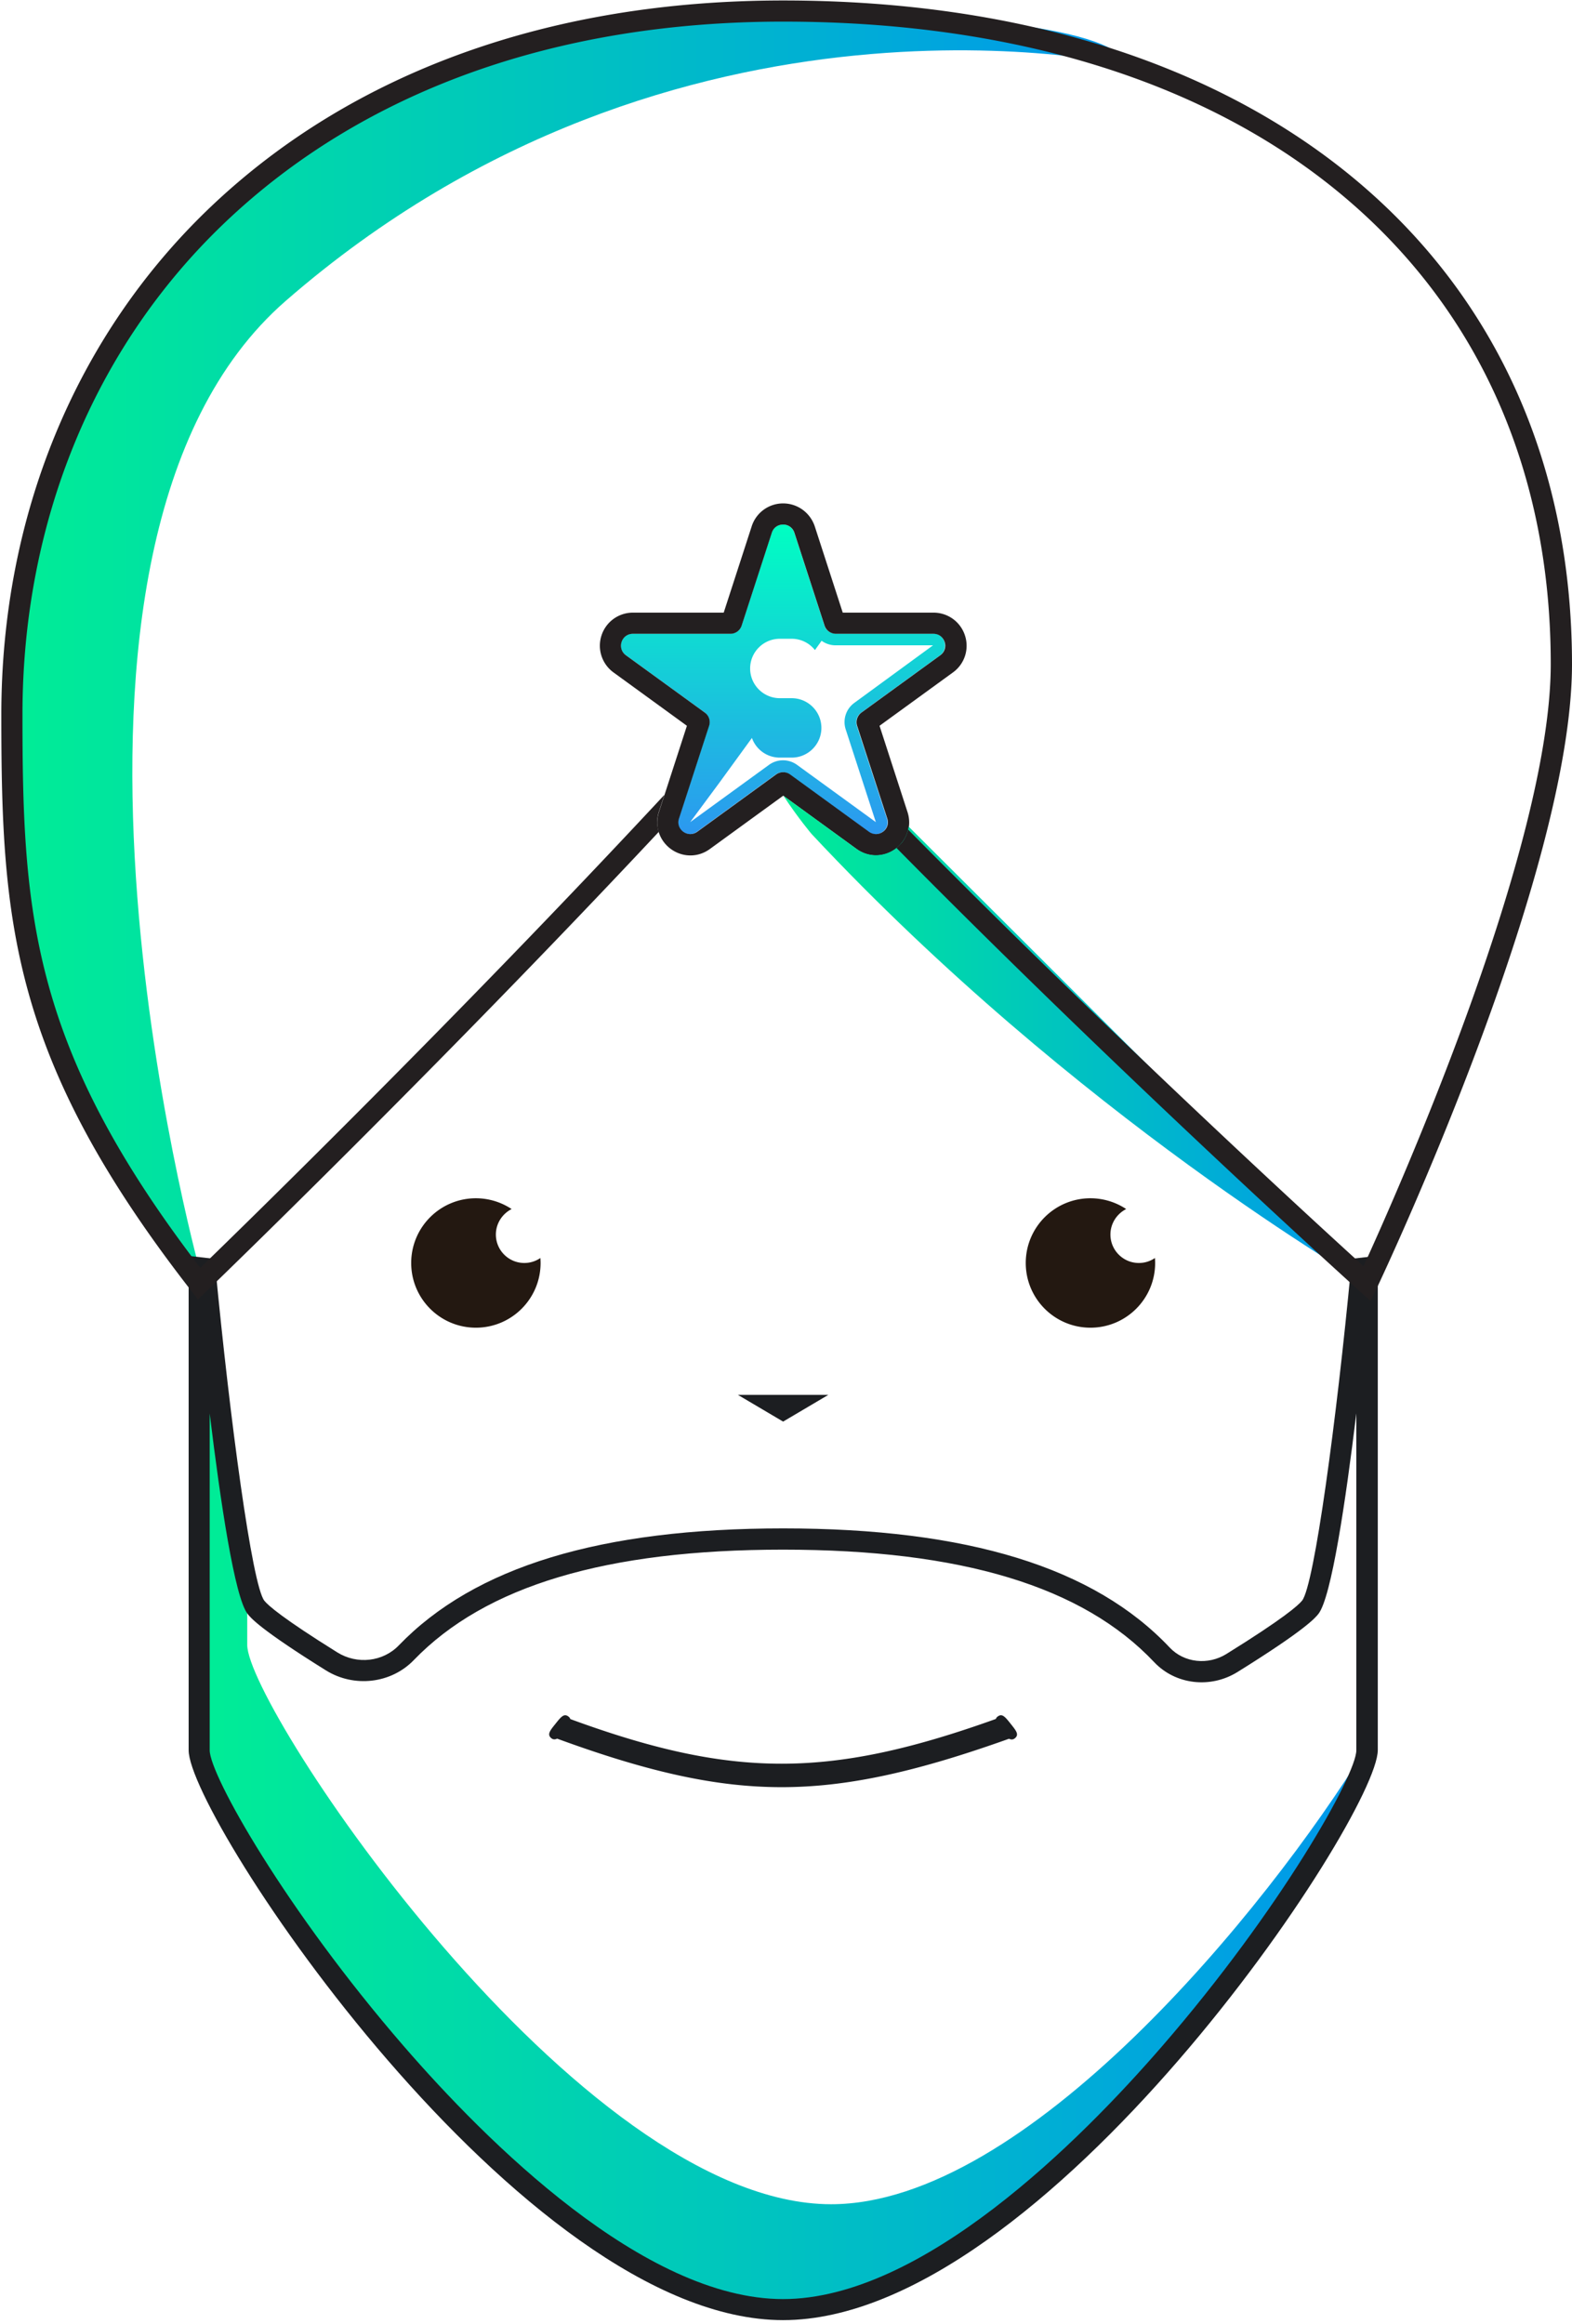
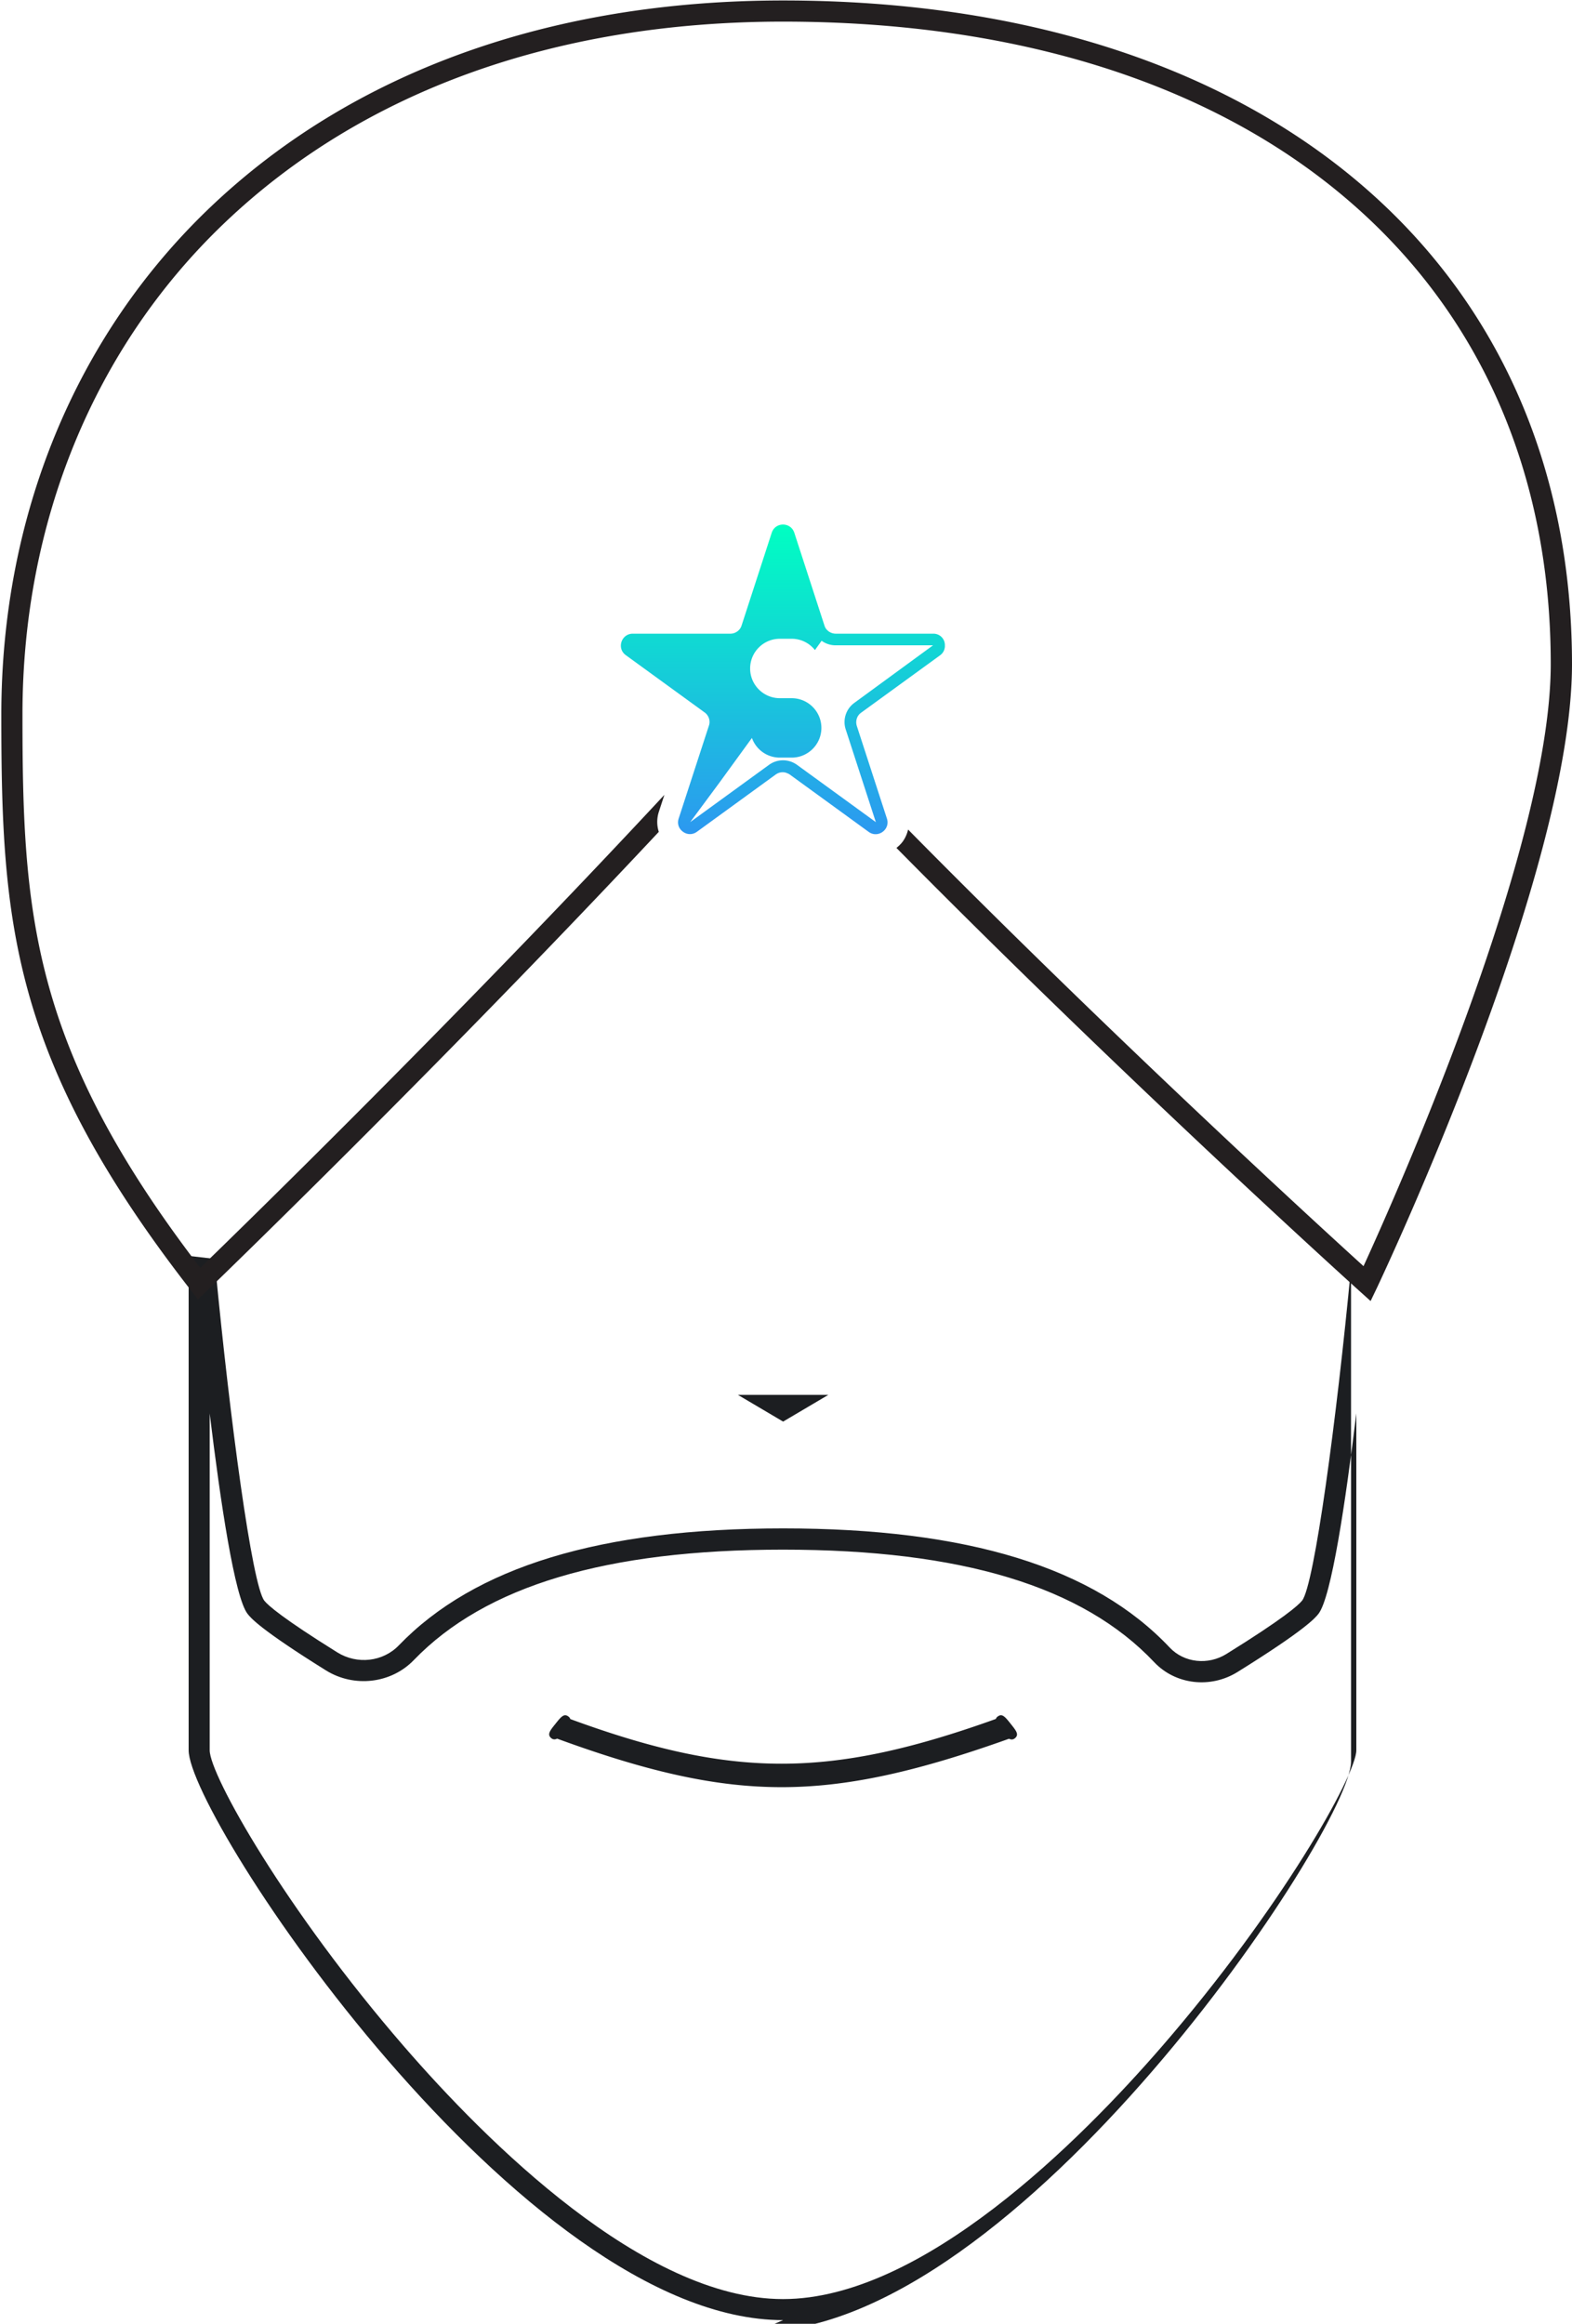
<svg xmlns="http://www.w3.org/2000/svg" width="429" height="634" fill="none">
-   <path fill="url(#a)" d="M226.812 601.386c-69.069 0-159.344-135.484-159.344-152.593v-19.85c-5.453-22.042-11.483-85.514-11.483-85.514l-1.529-.173v131.647c0 17.109 90.275 152.593 159.344 152.593 67.079 0 154.094-127.781 159.114-150.804-27.582 44.834-93.074 124.694-146.102 124.694z" />
-   <path fill="url(#b)" d="M203.356 3.246C77.104 7.69 3.246 90.347 3.246 194.99c0 57.183 3.202 89.409 51.094 150.92 0 0-53.893-196.36 23.658-263.843 107.009-93.102 230.779-64.05 230.779-64.05-3.49-.028 5.944-14.77-105.421-14.77z" />
-   <path fill="#231811" d="M143.085 344.582c-4.298 0-7.76-3.491-7.76-7.761 0-3.029 1.759-5.655 4.298-6.953a17.654 17.654 0 0 0-9.751-2.943c-9.752 0-17.657 7.906-17.657 17.657 0 9.752 7.905 17.657 17.657 17.657 9.751 0 17.656-7.905 17.656-17.657 0-.461-.028-.894-.057-1.356a7.73 7.73 0 0 1-4.386 1.356zm167.713 0c-4.299 0-7.761-3.491-7.761-7.761 0-3.029 1.76-5.655 4.299-6.953a17.654 17.654 0 0 0-9.751-2.943c-9.752 0-17.657 7.906-17.657 17.657 0 9.752 7.905 17.657 17.657 17.657 9.751 0 17.656-7.905 17.656-17.657 0-.461-.028-.894-.057-1.356a7.73 7.73 0 0 1-4.386 1.356z" />
-   <path fill="#1C1E21" d="M213.713 633.006c-71.32 0-162.23-137.158-162.23-155.478V342.649l7.069.808.23 2.337c3.953 41.401 10.012 86.726 13.359 90.938 1.01 1.27 4.933 4.761 19.936 14.108 5.395 3.347 12.435 2.568 16.762-1.933 20.715-21.465 55.048-31.909 104.903-31.909 50.345 0 84.85 10.646 105.479 32.515 3.924 4.155 10.444 4.876 15.493 1.731 15.522-9.636 19.59-13.242 20.628-14.541 3.347-4.212 9.435-49.537 13.358-90.938l.231-2.337 7.069-.808v134.879c-.058 18.349-90.968 155.507-162.287 155.507zM57.225 385.637v91.891c0 6.722 20.657 43.449 53.057 80.84 22.302 25.735 65.376 68.896 103.402 68.896 38.025 0 81.1-43.19 103.402-68.925 32.4-37.391 53.057-74.089 53.057-80.811v-91.92c-2.914 24.004-6.809 50.259-10.358 54.731-.836 1.038-3.375 4.212-22.071 15.839-7.385 4.587-16.935 3.462-22.734-2.683-19.503-20.658-52.625-30.698-101.296-30.698-48.21 0-81.187 9.867-100.748 30.121-6.203 6.433-16.3 7.587-23.975 2.827-18.06-11.252-20.57-14.368-21.379-15.406-3.548-4.472-7.443-30.727-10.357-54.702z" />
+   <path fill="#1C1E21" d="M213.713 633.006c-71.32 0-162.23-137.158-162.23-155.478V342.649l7.069.808.23 2.337c3.953 41.401 10.012 86.726 13.359 90.938 1.01 1.27 4.933 4.761 19.936 14.108 5.395 3.347 12.435 2.568 16.762-1.933 20.715-21.465 55.048-31.909 104.903-31.909 50.345 0 84.85 10.646 105.479 32.515 3.924 4.155 10.444 4.876 15.493 1.731 15.522-9.636 19.59-13.242 20.628-14.541 3.347-4.212 9.435-49.537 13.358-90.938v134.879c-.058 18.349-90.968 155.507-162.287 155.507zM57.225 385.637v91.891c0 6.722 20.657 43.449 53.057 80.84 22.302 25.735 65.376 68.896 103.402 68.896 38.025 0 81.1-43.19 103.402-68.925 32.4-37.391 53.057-74.089 53.057-80.811v-91.92c-2.914 24.004-6.809 50.259-10.358 54.731-.836 1.038-3.375 4.212-22.071 15.839-7.385 4.587-16.935 3.462-22.734-2.683-19.503-20.658-52.625-30.698-101.296-30.698-48.21 0-81.187 9.867-100.748 30.121-6.203 6.433-16.3 7.587-23.975 2.827-18.06-11.252-20.57-14.368-21.379-15.406-3.548-4.472-7.443-30.727-10.357-54.702z" />
  <path fill="#1C1E21" d="M273.378 469.912c-46.739 16.935-73.686 16.936-119.357.029 1.5-2.366-4.27 4.876-2.221 2.798 24.581 9.088 43.247 13.445 61.51 13.445 18.234 0 37.189-4.357 62.318-13.445 2.02 2.049-3.75-5.193-2.25-2.827z" />
  <path fill="#1C1E21" d="M213.282 487.597c-17.657 0-36.006-3.981-61.251-13.242-.606.317-1.154.259-1.645-.173-1.096-.981-.317-1.991 1.126-3.78 1.586-1.991 2.365-2.972 3.577-2.106.231.173.462.404.548.721 44.315 16.243 70.743 16.243 116.126-.029.115-.317.317-.548.548-.692 1.212-.866 1.991.115 3.577 2.106 1.443 1.818 2.251 2.828 1.126 3.809-.491.432-1.039.49-1.645.173-25.822 9.232-44.43 13.213-62.087 13.213zm-59.347-15.637c24.437 8.915 42.267 12.752 59.347 12.752 17.108 0 35.169-3.837 60.183-12.752a72.86 72.86 0 0 1-.346-.433c-46.479 16.734-73.397 16.734-118.838.029-.115.144-.23.26-.346.404zm47.43-91.401h24.697l-12.349 7.299-12.348-7.299z" />
  <path fill="url(#c)" fill-rule="evenodd" d="M255.778 173.063a3.244 3.244 0 0 0-1.096-.173h-26.601a3.394 3.394 0 0 1-1.904-.606 4.146 4.146 0 0 1-.721-.692c-.202-.26-.346-.577-.462-.924l-8.222-25.302c-.491-1.5-1.789-2.25-3.087-2.25-1.299 0-2.597.75-3.087 2.25l-8.223 25.302a3.056 3.056 0 0 1-1.183 1.616 3.185 3.185 0 0 1-1.904.606h-26.601c-2.74 0-4.096 3.087-2.683 5.078.202.288.462.548.779.779l21.523 15.637a3.225 3.225 0 0 1 1.327 2.597c0 .346-.057.692-.173 1.009l-4.126 12.666-4.125 12.666c-.491 1.5.115 2.856 1.183 3.606.259.202.548.346.865.462.318.115.635.173.952.173.664.029 1.356-.173 1.991-.635l21.523-15.637a3.312 3.312 0 0 1 1.904-.606c.433 0 .866.115 1.298.317.202.087.433.173.606.318l14.339 10.415 7.184 5.222c.635.461 1.327.663 1.991.635 1.99-.058 3.722-2.02 3-4.242l-8.222-25.302a3.346 3.346 0 0 1 0-1.991 3.129 3.129 0 0 1 1.183-1.615l21.522-15.638c.635-.461 1.039-1.067 1.212-1.702.087-.317.144-.634.116-.981a3.098 3.098 0 0 0-2.078-3.058zm-22.619 18.696a6.463 6.463 0 0 0-2.366 7.241l8.223 25.303-21.523-15.638a6.498 6.498 0 0 0-7.617 0l-21.523 15.638 7.906-10.675 8.943-12.291a8.066 8.066 0 0 0 7.617 5.366h3.231c4.472 0 8.108-3.635 8.108-8.107 0-4.472-3.636-8.107-8.108-8.107h-3.231c-4.472 0-8.107-3.635-8.107-8.107 0-4.472 3.635-8.107 8.107-8.107h3.231a8.074 8.074 0 0 1 6.348 3.087l1.817-2.539a6.467 6.467 0 0 0 3.809 1.241h26.6l-21.465 15.695z" clip-rule="evenodd" />
-   <path fill="#231F20" d="M213.714 143.116c1.299 0 2.597.75 3.087 2.25l8.223 25.303a3.257 3.257 0 0 0 3.087 2.25h26.601c3.144 0 4.443 4.01 1.904 5.857l-21.523 15.637c-1.125.837-1.616 2.279-1.183 3.606l8.223 25.303c.75 2.279-1.068 4.241-3.088 4.241a3.274 3.274 0 0 1-1.904-.635l-21.523-15.637a3.312 3.312 0 0 0-1.904-.606c-.663 0-1.327.202-1.904.606l-21.523 15.637a3.271 3.271 0 0 1-1.904.635c-2.02 0-3.837-1.991-3.087-4.241l8.223-25.303c.432-1.327-.029-2.798-1.183-3.606l-21.523-15.637c-2.539-1.847-1.241-5.857 1.904-5.857h26.601a3.221 3.221 0 0 0 3.087-2.25l8.222-25.303c.491-1.529 1.789-2.25 3.087-2.25zm0-5.77a8.99 8.99 0 0 0-8.569 6.232l-7.645 23.571h-24.783a8.99 8.99 0 0 0-8.569 6.232c-1.212 3.721.116 7.761 3.26 10.069l20.052 14.569-7.646 23.572c-.894 2.769-.432 5.712 1.27 8.049 1.702 2.337 4.443 3.751 7.328 3.751 1.904 0 3.722-.606 5.28-1.731l20.051-14.57 20.052 14.57c1.557 1.125 3.375 1.731 5.279 1.731 2.885 0 5.626-1.414 7.328-3.751 1.703-2.337 2.164-5.28 1.27-8.049l-7.646-23.572 20.052-14.569a8.968 8.968 0 0 0 3.26-10.069 8.99 8.99 0 0 0-8.569-6.232h-24.783l-7.645-23.571c-1.27-3.751-4.732-6.232-8.627-6.232z" />
-   <path fill="url(#d)" d="M247.961 225.514c-.202 1.442-.721 2.856-1.615 4.068-1.703 2.337-4.443 3.75-7.328 3.75-1.905 0-3.722-.605-5.28-1.731l-19.936-14.483c4.068 6.174 7.703 10.444 7.703 10.444 72.214 77.234 151.526 122.675 151.526 122.675l-125.07-124.723z" />
  <path fill="#231F20" d="M213.714.13C150.155.13 96.088 19.662 57.341 56.59 20.614 91.617.361 140.78.361 194.961c0 56.173 2.51 93.823 51.7 157.036l1.962 2.539 2.308-2.222c.722-.692 62.117-59.866 123.454-125.357a8.927 8.927 0 0 1 0-5.424l1.529-4.674c-56.404 60.616-114.48 117.25-126.656 129.05C8.496 285.726 6.131 249.172 6.131 194.961c0-52.596 19.59-100.258 55.192-134.186C98.973 24.885 151.655 5.9 213.714 5.9c63.27 0 116.356 16.618 153.458 48.095 36.641 31.044 56.029 75.012 56.029 127.175 0 50.23-42.18 144.832-51.095 164.278-13.214-12.002-69.243-63.328-124.29-119.126a8.918 8.918 0 0 1-1.443 3.26c-.49.664-1.096 1.241-1.731 1.76 62.405 63.184 125.733 120.338 126.512 121.03l2.885 2.597 1.673-3.491C377.876 346.89 429 238.353 429 181.17 428.942 71.19 344.467.13 213.714.13z" />
  <defs>
    <linearGradient id="a" x1="54.466" x2="372.934" y1="485.387" y2="485.387" gradientUnits="userSpaceOnUse">
      <stop offset=".015" stop-color="#00EC97" />
      <stop offset="1" stop-color="#0097EC" />
    </linearGradient>
    <linearGradient id="b" x1="3.25" x2="308.803" y1="174.563" y2="174.563" gradientUnits="userSpaceOnUse">
      <stop offset=".015" stop-color="#00EC97" />
      <stop offset="1" stop-color="#0097EC" />
    </linearGradient>
    <linearGradient id="c" x1="213.702" x2="213.702" y1="227.57" y2="143.106" gradientUnits="userSpaceOnUse">
      <stop stop-color="#2C98F0" />
      <stop offset="1" stop-color="#00FFC2" />
    </linearGradient>
    <linearGradient id="d" x1="213.818" x2="373.055" y1="283.679" y2="283.679" gradientUnits="userSpaceOnUse">
      <stop offset=".015" stop-color="#00EC97" />
      <stop offset="1" stop-color="#0097EC" />
    </linearGradient>
  </defs>
</svg>